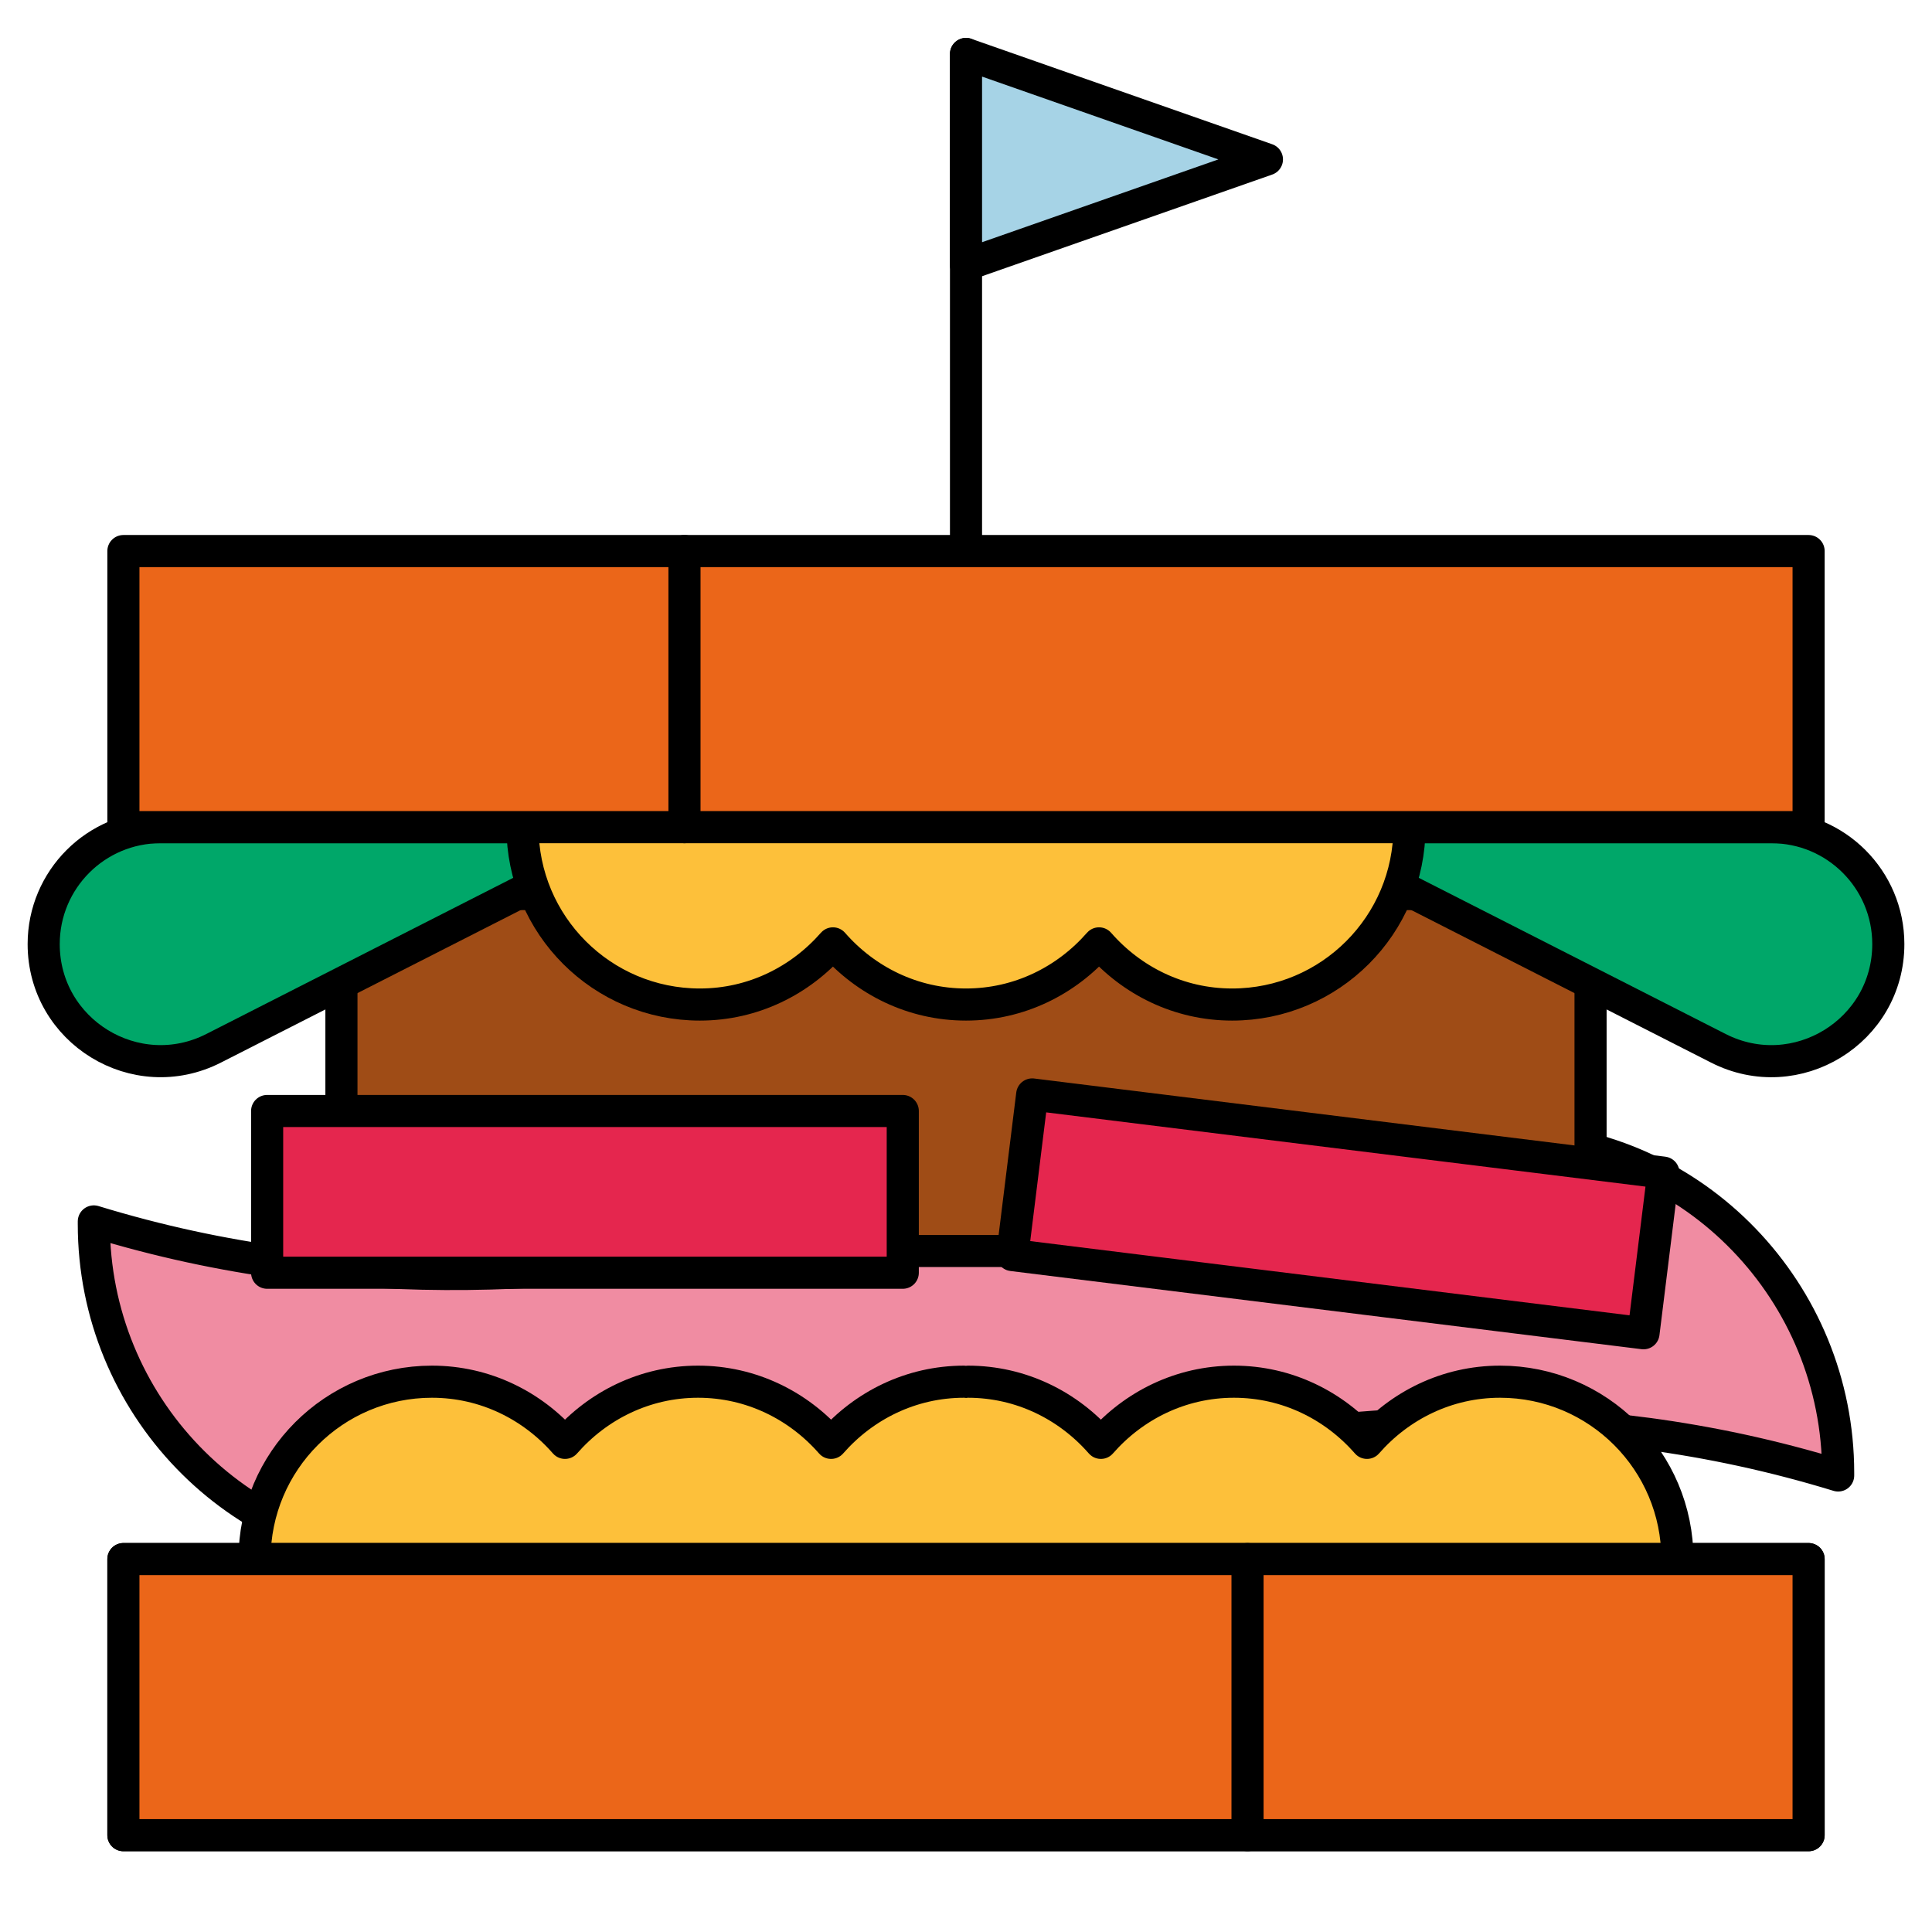
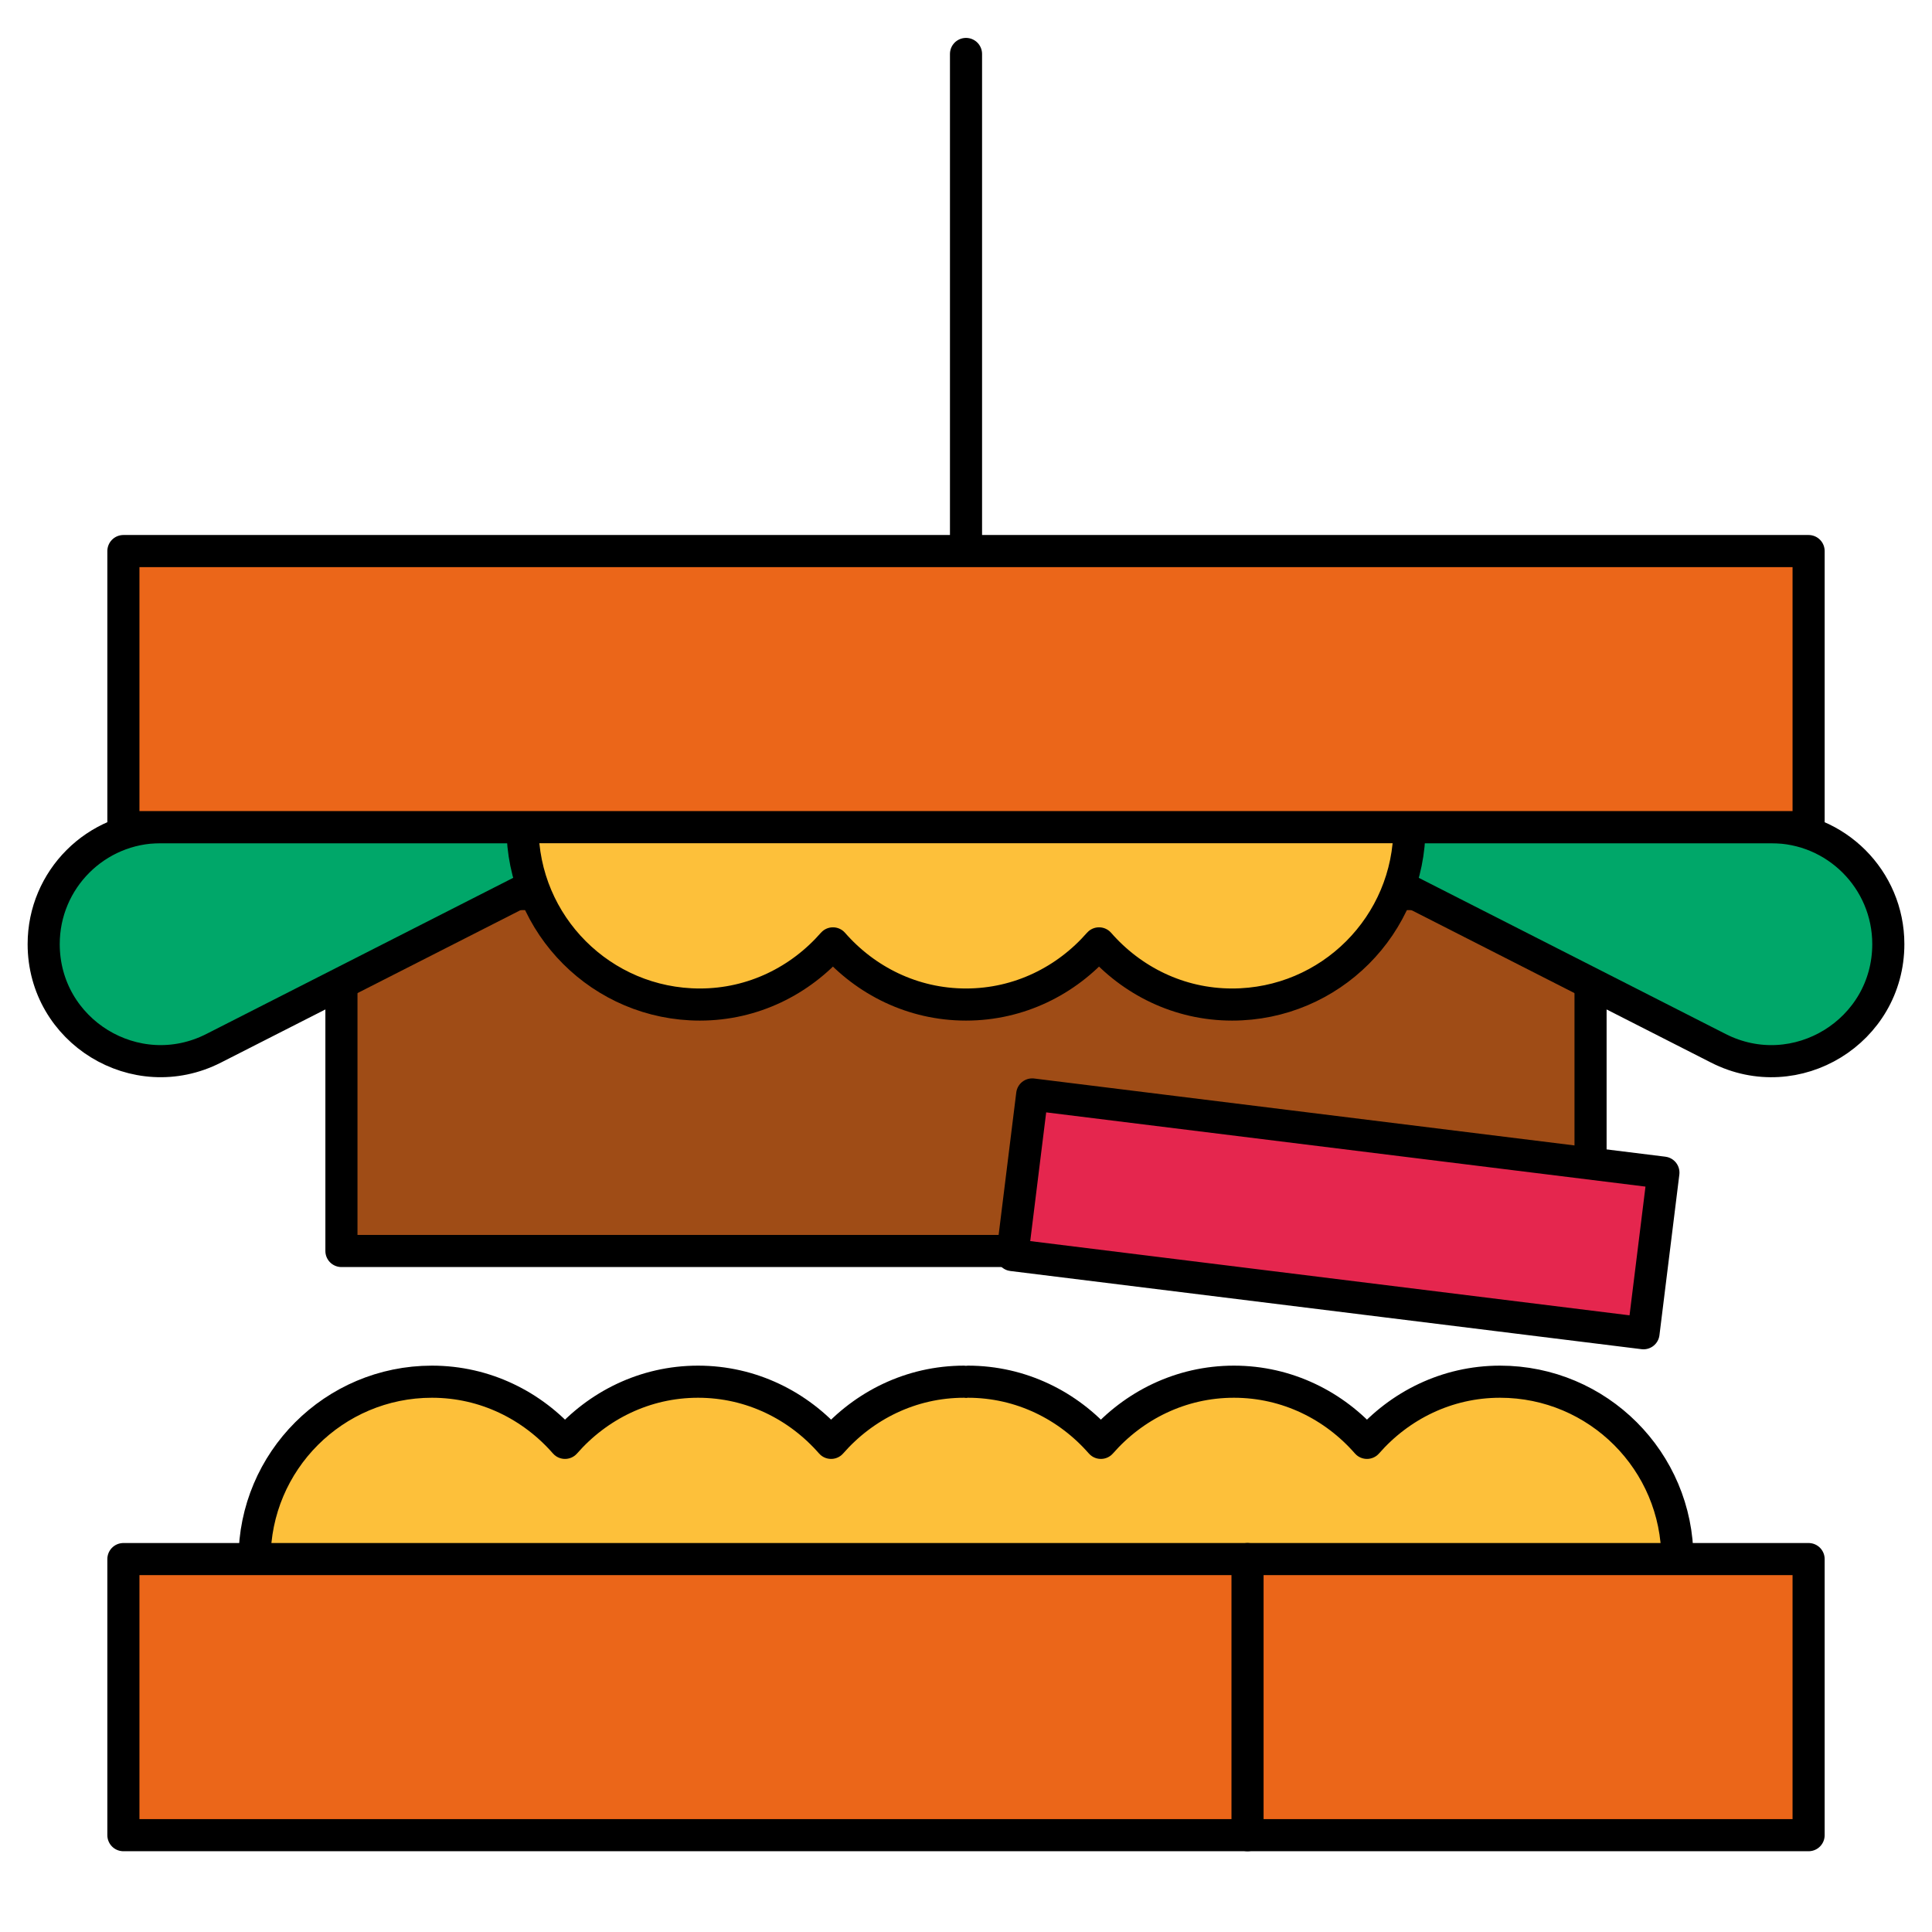
<svg xmlns="http://www.w3.org/2000/svg" version="1.1" id="Capa_1" x="0px" y="0px" width="120.339px" height="120.349px" viewBox="0 0 120.339 120.349" enable-background="new 0 0 120.339 120.349" xml:space="preserve">
  <g>
    <line fill="none" stroke="#000000" stroke-width="2" stroke-linecap="round" stroke-linejoin="round" stroke-miterlimit="10" x1="60.17" y1="3.361" x2="60.17" y2="55.205" />
-     <path fill="#F08CA2" stroke="#000000" stroke-width="2" stroke-linecap="round" stroke-linejoin="round" stroke-miterlimit="10" d="   M114.494,91.903c-32.462-9.934-58.367,5.967-88.508,5.179c-11.231-0.294-20.142-9.6-20.142-20.834v-0.169   c32.462,9.934,58.367-5.967,88.508-5.179c11.231,0.294,20.142,9.606,20.142,20.841V91.903z" />
    <rect x="21.267" y="55.687" fill="#9F4C16" stroke="#000000" stroke-width="2" stroke-linecap="round" stroke-linejoin="round" stroke-miterlimit="1.307" width="77.804" height="22.234" />
    <g>
      <path fill="#00A769" stroke="#000000" stroke-width="2" stroke-linecap="round" stroke-linejoin="round" stroke-miterlimit="10" d="    M79.966,51.522l27.066,13.774c4.845,2.466,10.586-1.054,10.586-6.491v0c0-4.022-3.261-7.283-7.283-7.283H79.966L79.966,51.522z" />
      <path fill="#00A769" stroke="#000000" stroke-width="2" stroke-linecap="round" stroke-linejoin="round" stroke-miterlimit="10" d="    M40.373,51.522L13.307,65.295c-4.845,2.466-10.586-1.054-10.586-6.491v0c0-4.022,3.261-7.283,7.283-7.283H40.373L40.373,51.522z" />
    </g>
    <path fill="#FDC03A" stroke="#000000" stroke-width="2" stroke-linecap="round" stroke-linejoin="round" stroke-miterlimit="10" d="   M76.743,40.472c-3.319,0-6.261,1.494-8.287,3.81c-2.025-2.317-4.968-3.81-8.287-3.81c-3.319,0-6.261,1.494-8.287,3.81   c-2.025-2.317-4.968-3.81-8.287-3.81c-6.102,0-11.049,4.947-11.049,11.049s4.947,11.049,11.049,11.049   c3.319,0,6.261-1.494,8.287-3.81c2.025,2.317,4.968,3.81,8.287,3.81c3.319,0,6.261-1.494,8.287-3.81   c2.025,2.317,4.968,3.81,8.287,3.81c6.102,0,11.049-4.947,11.049-11.049S82.846,40.472,76.743,40.472z" />
    <g>
-       <rect x="16.639" y="69.201" fill="#E5264E" stroke="#000000" stroke-width="2" stroke-linecap="round" stroke-linejoin="round" stroke-miterlimit="10" width="39.592" height="10.074" />
      <rect x="63.521" y="70.495" transform="matrix(0.993 0.123 -0.123 0.993 9.888 -9.644)" fill="#E5264E" stroke="#000000" stroke-width="2" stroke-linecap="round" stroke-linejoin="round" stroke-miterlimit="10" width="39.592" height="10.074" />
    </g>
    <path fill="#FDC03A" stroke="#000000" stroke-width="2" stroke-linecap="round" stroke-linejoin="round" stroke-miterlimit="10" d="   M93.432,86.062c-3.319,0-6.261,1.494-8.287,3.81c-2.025-2.317-4.968-3.81-8.287-3.81s-6.261,1.494-8.287,3.81   c-2.025-2.317-4.968-3.81-8.287-3.81c-0.039,0-0.076,0.011-0.115,0.012c-0.039,0-0.076-0.012-0.115-0.012   c-3.319,0-6.261,1.494-8.287,3.81c-2.025-2.317-4.968-3.81-8.287-3.81s-6.261,1.494-8.287,3.81c-2.025-2.317-4.968-3.81-8.287-3.81   c-6.102,0-11.049,4.947-11.049,11.049s4.947,11.049,11.049,11.049c3.319,0,6.261-1.494,8.287-3.811   c2.025,2.317,4.968,3.811,8.287,3.811s6.261-1.494,8.287-3.811c2.025,2.317,4.968,3.811,8.287,3.811   c0.039,0,0.076-0.011,0.115-0.012c0.039,0,0.076,0.012,0.115,0.012c3.319,0,6.261-1.494,8.287-3.811   c2.025,2.317,4.968,3.811,8.287,3.811s6.261-1.494,8.287-3.811c2.025,2.317,4.968,3.811,8.287,3.811   c6.102,0,11.049-4.947,11.049-11.049S99.534,86.062,93.432,86.062z" />
-     <rect x="7.686" y="97.111" fill="#B5552C" stroke="#000000" stroke-width="2" stroke-linecap="round" stroke-linejoin="round" stroke-miterlimit="10" width="104.967" height="17.197" />
    <g>
      <rect x="7.686" y="97.111" transform="matrix(-1 -4.484825e-11 4.484825e-11 -1 120.339 211.419)" fill="#EB6619" stroke="#000000" stroke-width="2" stroke-linecap="round" stroke-linejoin="round" stroke-miterlimit="10" width="104.967" height="17.197" />
      <line fill="#B5552C" stroke="#000000" stroke-width="2" stroke-linecap="round" stroke-linejoin="round" stroke-miterlimit="10" x1="77.705" y1="97.111" x2="77.705" y2="114.308" />
    </g>
-     <polygon fill="#A6D3E6" stroke="#000000" stroke-width="2" stroke-linecap="round" stroke-linejoin="round" stroke-miterlimit="10" points="   78.913,9.929 60.17,3.361 60.17,16.497  " />
    <g>
      <rect x="7.686" y="34.324" fill="#EB6619" stroke="#000000" stroke-width="2" stroke-linecap="round" stroke-linejoin="round" stroke-miterlimit="10" width="104.967" height="17.197" />
-       <line fill="#B5552C" stroke="#000000" stroke-width="2" stroke-linecap="round" stroke-linejoin="round" stroke-miterlimit="10" x1="42.634" y1="34.324" x2="42.634" y2="51.522" />
    </g>
  </g>
</svg>